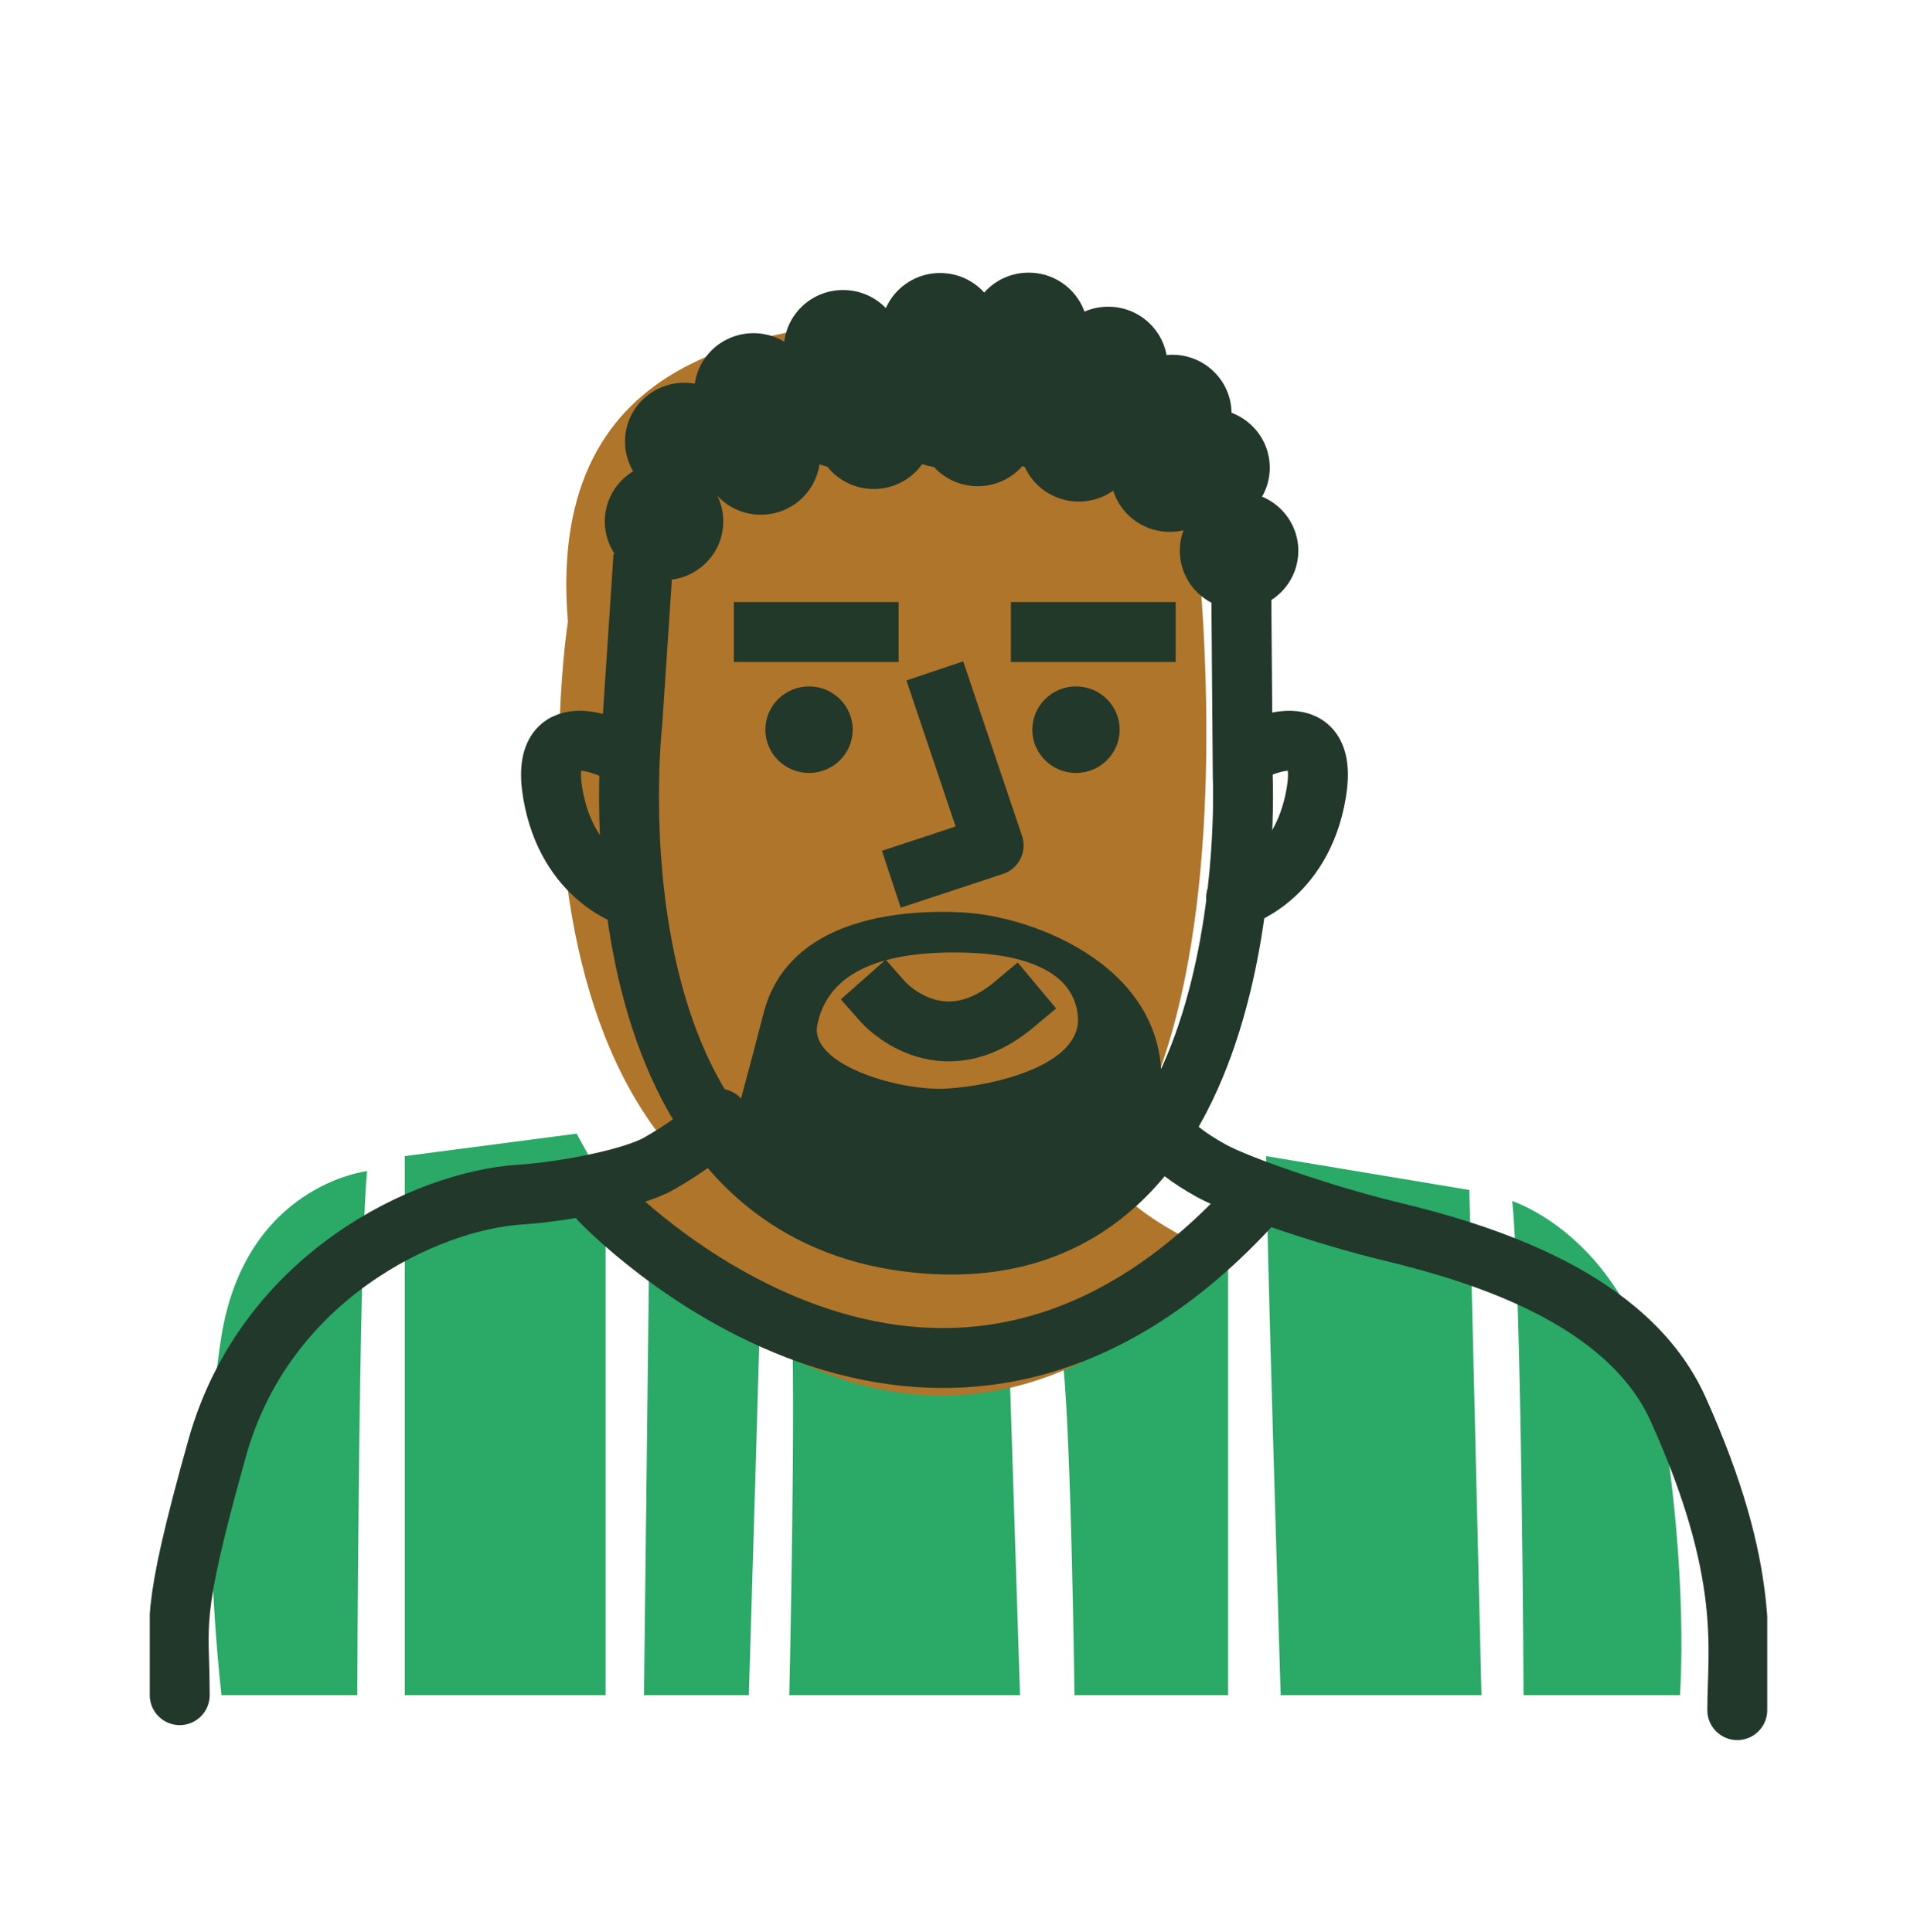
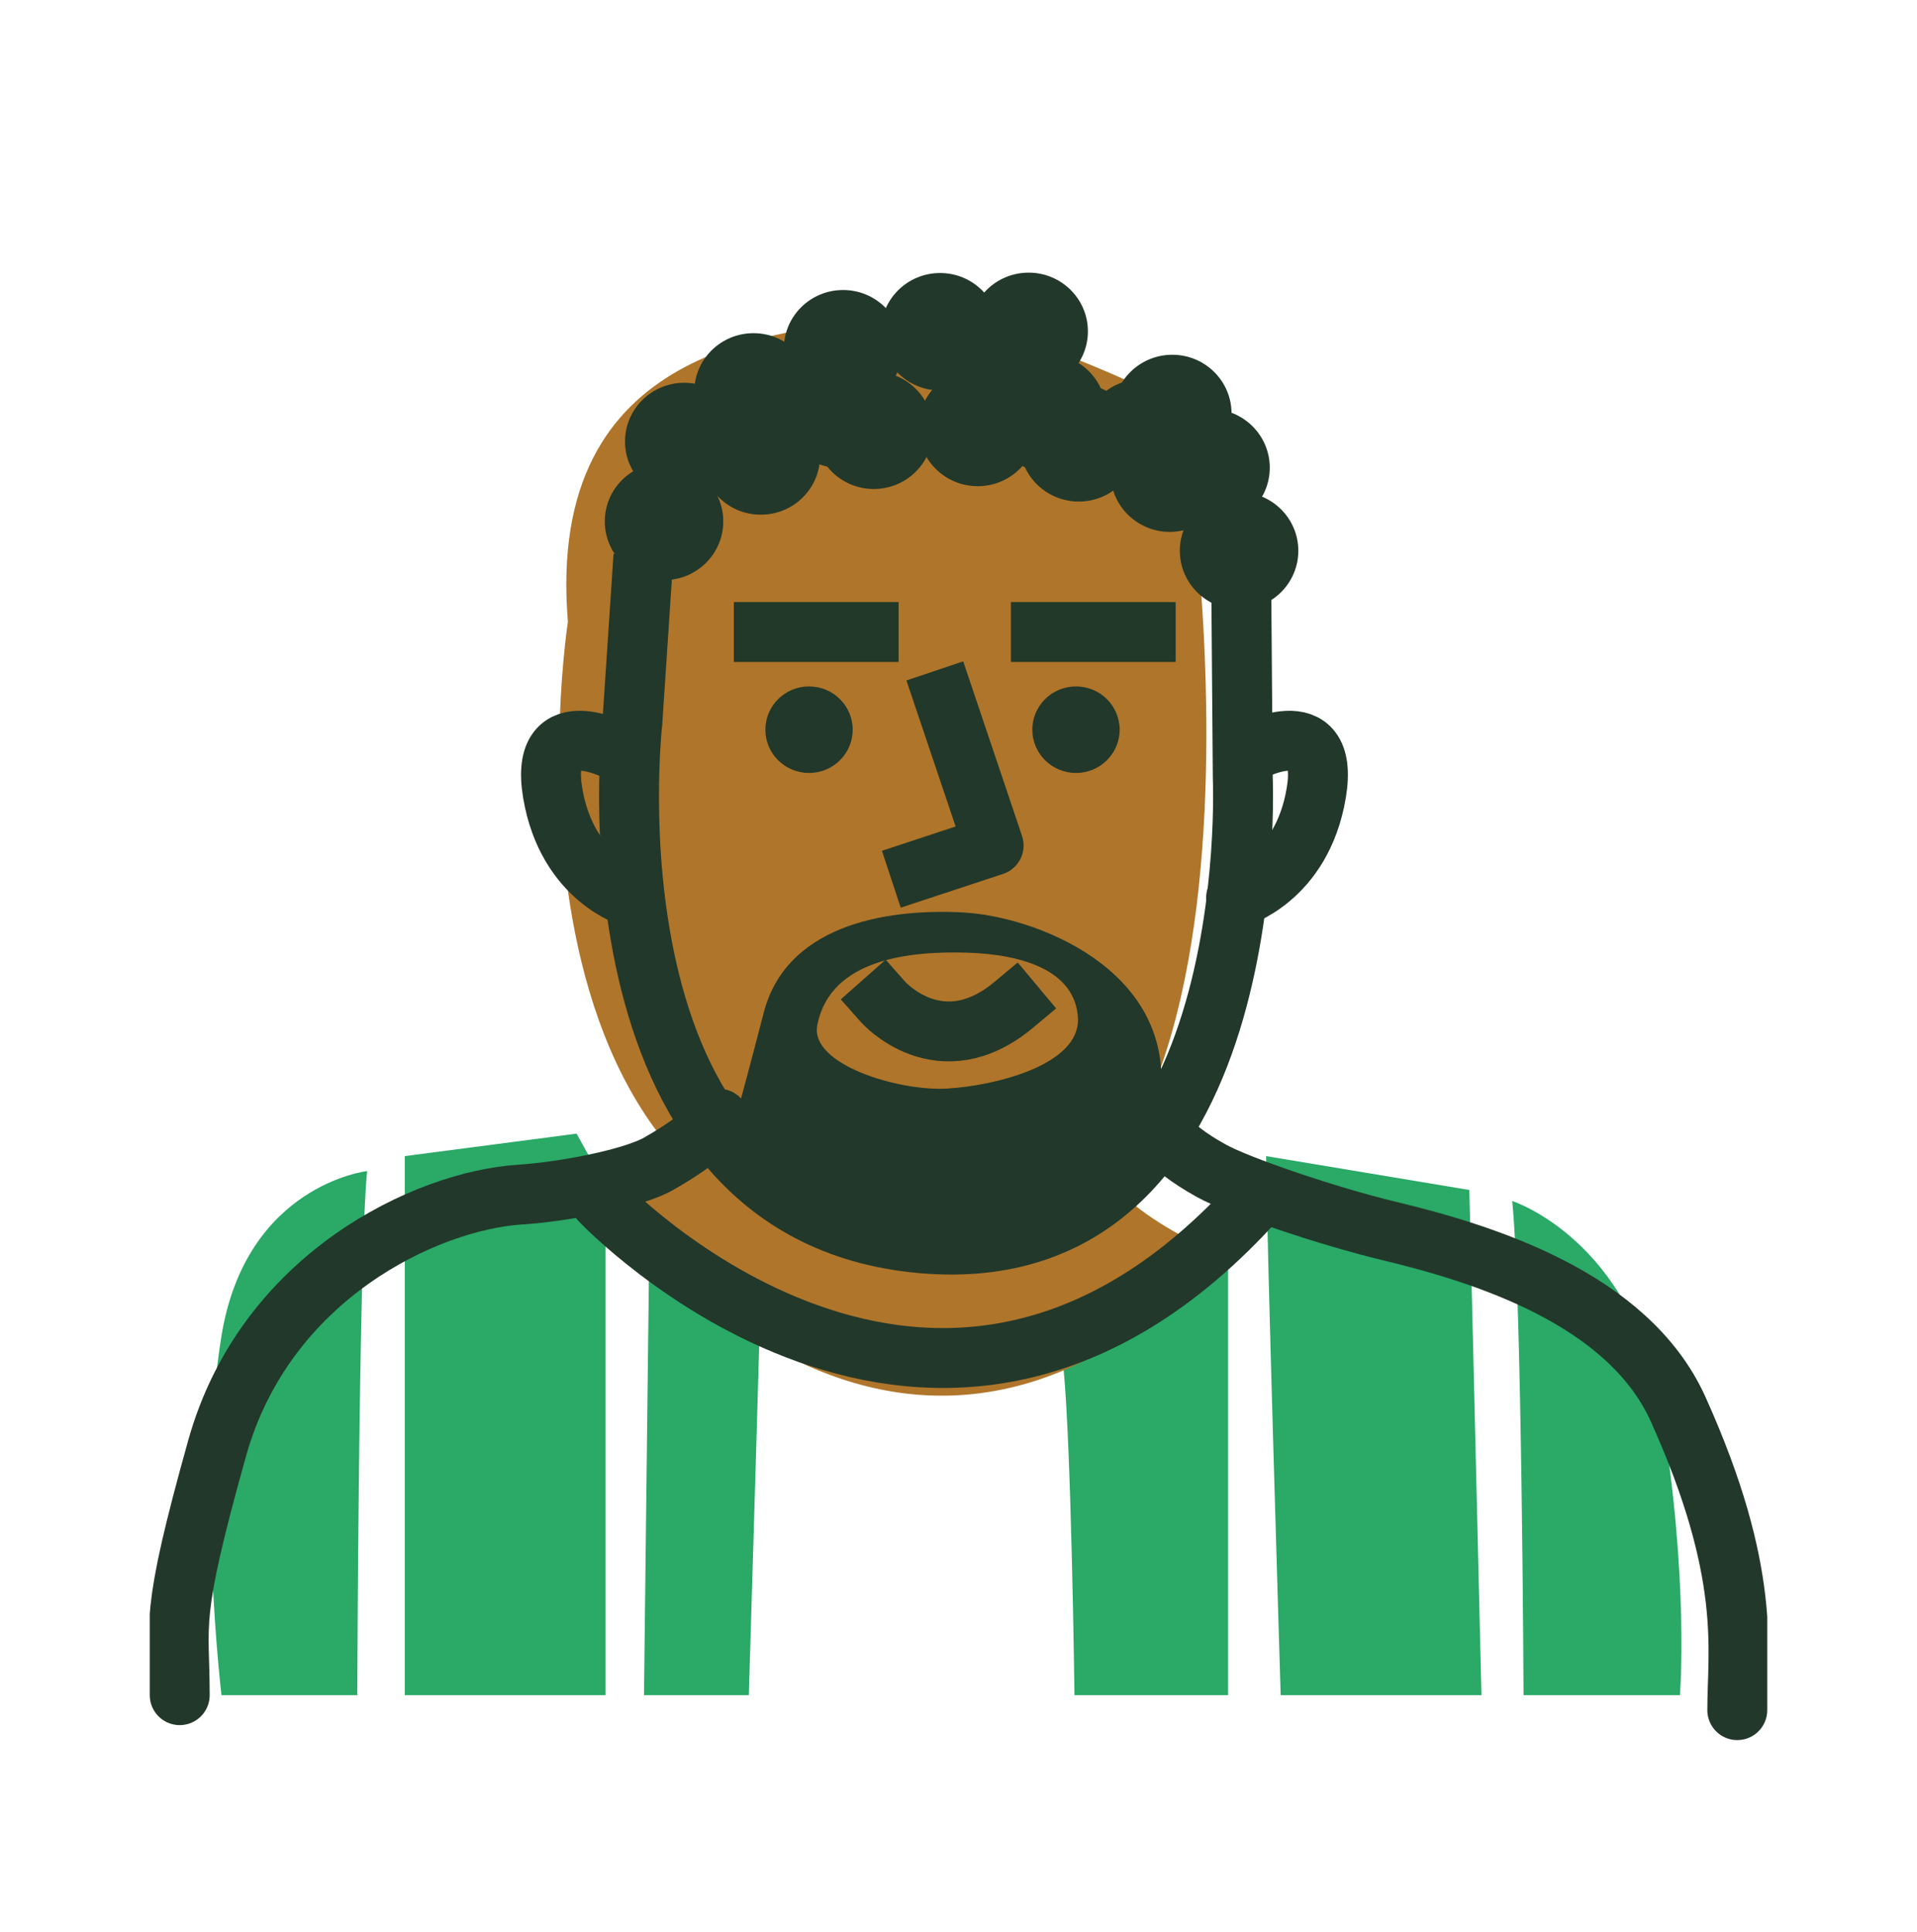
<svg xmlns="http://www.w3.org/2000/svg" width="128" height="129" viewBox="0 0 128 129" fill="none">
  <g clip-path="url(#clip0_155_967)">
    <path d="M79.456 27.666L79.279 27.349C79.279 27.349 65.582 20.134 58.894 21.212C52.206 22.29 36.363 22.769 37.92 41.526C37.92 41.526 31.499 82.708 61 84.208C87.743 85.568 79.279 30.708 79.279 30.708" fill="#AF752A" />
    <path d="M40.434 79.208L38.5 75.708L27.027 77.208V113.208H40.434C40.434 113.208 40.434 85.708 40.434 79.208Z" fill="#2AA967" />
    <path d="M51 78.593L43.423 77.208L43 113.208H50C50 113.208 50.842 85.526 51 78.593Z" fill="#2AA967" />
    <path d="M14.789 113.208H23.856C23.856 113.208 23.951 83.936 24.513 78.208C24.513 78.208 16.439 79.125 14.789 89.208C13.14 99.291 14.789 113.208 14.789 113.208Z" fill="#2AA967" />
    <path d="M84.541 77.208L98.11 79.47L98.919 113.208H85.512C85.512 113.208 84.541 81.551 84.541 77.208Z" fill="#2AA967" />
    <path d="M71 91.258L82 84.208V113.208H71.743C71.743 113.208 71.537 96.545 71 91.258Z" fill="#2AA967" />
-     <path d="M52.826 87.046L67.178 84.208L68.108 113.208H52.702C52.702 113.208 53.174 92.632 52.826 87.046Z" fill="#2AA967" />
    <path d="M112.178 113.208H101.729C101.729 113.208 101.617 86.658 100.973 80.208C100.973 80.208 109.013 82.778 110.906 94.112C112.799 105.447 112.171 113.2 112.171 113.2" fill="#2AA967" />
    <path d="M72.981 75.393L48.456 72.208C48.456 72.208 47.388 77.598 39.351 78.823C39.351 78.823 58.362 106.973 81.024 84.515L82.487 84.167C82.487 84.167 72.256 80.482 72.987 75.393H72.981Z" fill="#AF752A" />
    <path d="M116 114.208C116 110.208 117 105.089 112.051 94.111C108.703 86.686 99 83.708 92.757 82.208C88.593 81.208 82.684 79.188 80.895 78.194C77.559 76.348 77.5 75.208 77.5 75.208" stroke="#22382A" stroke-width="4" stroke-linecap="round" stroke-linejoin="round" />
    <path d="M12 113.208C12 108.208 11.277 108.208 14.5 96.708C17.723 85.208 28.486 80.194 34.674 79.783C37.819 79.578 42.319 78.674 44 77.708C47.132 75.913 48 74.708 48 74.708" stroke="#22382A" stroke-width="4" stroke-linecap="round" stroke-linejoin="round" />
    <path d="M40.09 80.181C40.09 80.181 62.485 103.92 83.925 80.047" stroke="#22382A" stroke-width="4" stroke-linecap="round" stroke-linejoin="round" />
    <path d="M42.962 37.119L42.221 48.28C42.221 48.28 38.513 80.939 61.488 83.024C84.464 85.109 82.981 51.949 82.981 51.949L82.882 39.344" stroke="#22382A" stroke-width="4" stroke-linejoin="round" />
    <path d="M64.354 60.937C58.764 60.642 52.449 61.962 50.989 67.651C49.97 71.619 49 75.119 49 75.119C49.511 78.615 57.652 82.478 63.204 82.619C69.182 82.766 77.035 77.851 77.5 73.123C78.337 64.623 68.975 61.186 64.361 60.943L64.354 60.937ZM63.204 72.7C60.011 72.879 54.072 71.098 54.569 68.478C55.429 63.967 60.922 63.512 64.574 63.621C68.232 63.73 71.793 64.8 71.974 67.965C72.155 71.13 66.396 72.52 63.204 72.7Z" fill="#22382A" />
    <path d="M58.964 66.914C58.964 66.914 62.771 71.22 67.702 67.094" stroke="#22382A" stroke-width="4" stroke-linecap="square" stroke-linejoin="round" />
    <path d="M63.057 46.7L66.346 56.464L61.415 58.091" stroke="#22382A" stroke-width="4" stroke-linecap="square" stroke-linejoin="round" />
    <path d="M54.02 51.621C55.63 51.621 56.935 50.327 56.935 48.731C56.935 47.135 55.63 45.841 54.02 45.841C52.41 45.841 51.105 47.135 51.105 48.731C51.105 50.327 52.41 51.621 54.02 51.621Z" fill="#22382A" />
    <path d="M71.845 51.621C73.455 51.621 74.76 50.327 74.76 48.731C74.76 47.135 73.455 45.841 71.845 45.841C70.235 45.841 68.93 47.135 68.93 48.731C68.93 50.327 70.235 51.621 71.845 51.621Z" fill="#22382A" />
    <path d="M83.265 50.314C83.265 50.314 88.862 47.181 87.886 52.966C86.91 58.758 82.534 59.963 82.534 59.963" stroke="#22382A" stroke-width="4" stroke-linecap="round" stroke-linejoin="round" />
    <path d="M41.527 50.314C41.527 50.314 35.93 47.181 36.906 52.966C37.881 58.758 42.257 59.963 42.257 59.963" stroke="#22382A" stroke-width="4" stroke-linecap="round" stroke-linejoin="round" />
    <path d="M82.735 40.703C84.919 40.703 86.69 38.947 86.69 36.782C86.69 34.616 84.919 32.861 82.735 32.861C80.55 32.861 78.779 34.616 78.779 36.782C78.779 38.947 80.55 40.703 82.735 40.703Z" fill="#22382A" />
    <path d="M78.107 35.52C80.292 35.52 82.063 33.764 82.063 31.599C82.063 29.433 80.292 27.677 78.107 27.677C75.923 27.677 74.152 29.433 74.152 31.599C74.152 33.764 75.923 35.52 78.107 35.52Z" fill="#22382A" />
-     <path d="M80.828 35.154C83.013 35.154 84.784 33.399 84.784 31.233C84.784 29.068 83.013 27.312 80.828 27.312C78.644 27.312 76.873 29.068 76.873 31.233C76.873 33.399 78.644 35.154 80.828 35.154Z" fill="#22382A" />
+     <path d="M80.828 35.154C83.013 35.154 84.784 33.399 84.784 31.233C84.784 29.068 83.013 27.312 80.828 27.312C76.873 33.399 78.644 35.154 80.828 35.154Z" fill="#22382A" />
    <path d="M78.275 31.535C80.46 31.535 82.231 29.779 82.231 27.613C82.231 25.448 80.46 23.692 78.275 23.692C76.091 23.692 74.32 25.448 74.32 27.613C74.32 29.779 76.091 31.535 78.275 31.535Z" fill="#22382A" />
    <path d="M72.032 33.495C74.216 33.495 75.987 31.739 75.987 29.574C75.987 27.408 74.216 25.653 72.032 25.653C69.847 25.653 68.077 27.408 68.077 29.574C68.077 31.739 69.847 33.495 72.032 33.495Z" fill="#22382A" />
    <path d="M58.343 32.656C60.528 32.656 62.299 30.9 62.299 28.735C62.299 26.569 60.528 24.813 58.343 24.813C56.159 24.813 54.388 26.569 54.388 28.735C54.388 30.9 56.159 32.656 58.343 32.656Z" fill="#22382A" />
    <path d="M56.088 31.253C58.272 31.253 60.043 29.497 60.043 27.331C60.043 25.166 58.272 23.41 56.088 23.41C53.903 23.41 52.133 25.166 52.133 27.331C52.133 29.497 53.903 31.253 56.088 31.253Z" fill="#22382A" />
    <path d="M50.31 30.093C52.494 30.093 54.265 28.337 54.265 26.172C54.265 24.006 52.494 22.251 50.31 22.251C48.125 22.251 46.355 24.006 46.355 26.172C46.355 28.337 48.125 30.093 50.31 30.093Z" fill="#22382A" />
    <path d="M44.338 38.742C46.523 38.742 48.294 36.987 48.294 34.821C48.294 32.656 46.523 30.9 44.338 30.9C42.154 30.9 40.383 32.656 40.383 34.821C40.383 36.987 42.154 38.742 44.338 38.742Z" fill="#22382A" />
    <path d="M45.689 33.405C47.873 33.405 49.644 31.65 49.644 29.484C49.644 27.319 47.873 25.563 45.689 25.563C43.505 25.563 41.734 27.319 41.734 29.484C41.734 31.65 43.505 33.405 45.689 33.405Z" fill="#22382A" />
    <path d="M50.801 34.373C52.986 34.373 54.756 32.617 54.756 30.452C54.756 28.286 52.986 26.53 50.801 26.53C48.617 26.53 46.846 28.286 46.846 30.452C46.846 32.617 48.617 34.373 50.801 34.373Z" fill="#22382A" />
    <path d="M69.899 31.477C72.084 31.477 73.855 29.721 73.855 27.556C73.855 25.39 72.084 23.634 69.899 23.634C67.715 23.634 65.944 25.39 65.944 27.556C65.944 29.721 67.715 31.477 69.899 31.477Z" fill="#22382A" />
    <path d="M68.684 26.05C70.869 26.05 72.64 24.294 72.64 22.129C72.64 19.963 70.869 18.208 68.684 18.208C66.5 18.208 64.729 19.963 64.729 22.129C64.729 24.294 66.5 26.05 68.684 26.05Z" fill="#22382A" />
-     <path d="M62.964 31.233C65.149 31.233 66.92 29.478 66.92 27.312C66.92 25.146 65.149 23.391 62.964 23.391C60.78 23.391 59.009 25.146 59.009 27.312C59.009 29.478 60.78 31.233 62.964 31.233Z" fill="#22382A" />
    <path d="M56.295 27.21C58.479 27.21 60.25 25.454 60.25 23.289C60.25 21.123 58.479 19.368 56.295 19.368C54.11 19.368 52.339 21.123 52.339 23.289C52.339 25.454 54.11 27.21 56.295 27.21Z" fill="#22382A" />
    <path d="M62.771 26.076C64.955 26.076 66.726 24.32 66.726 22.154C66.726 19.989 64.955 18.233 62.771 18.233C60.586 18.233 58.815 19.989 58.815 22.154C58.815 24.32 60.586 26.076 62.771 26.076Z" fill="#22382A" />
    <path d="M65.285 32.47C67.469 32.47 69.24 30.714 69.24 28.549C69.24 26.383 67.469 24.628 65.285 24.628C63.1 24.628 61.329 26.383 61.329 28.549C61.329 30.714 63.1 32.47 65.285 32.47Z" fill="#22382A" />
    <path d="M76.227 33.168C78.411 33.168 80.182 31.413 80.182 29.247C80.182 27.081 78.411 25.326 76.227 25.326C74.042 25.326 72.271 27.081 72.271 29.247C72.271 31.413 74.042 33.168 76.227 33.168Z" fill="#22382A" />
-     <path d="M73.997 28.325C76.181 28.325 77.952 26.569 77.952 24.404C77.952 22.238 76.181 20.482 73.997 20.482C71.812 20.482 70.041 22.238 70.041 24.404C70.041 26.569 71.812 28.325 73.997 28.325Z" fill="#22382A" />
    <path d="M69.5 42.208H76.5M51 42.208H58" stroke="#223829" stroke-width="4" stroke-linecap="square" />
  </g>
  <defs>
    <clipPath id="clip0_155_967">
      <rect width="108" height="104" fill="white" transform="translate(10 12.208)" />
    </clipPath>
  </defs>
</svg>